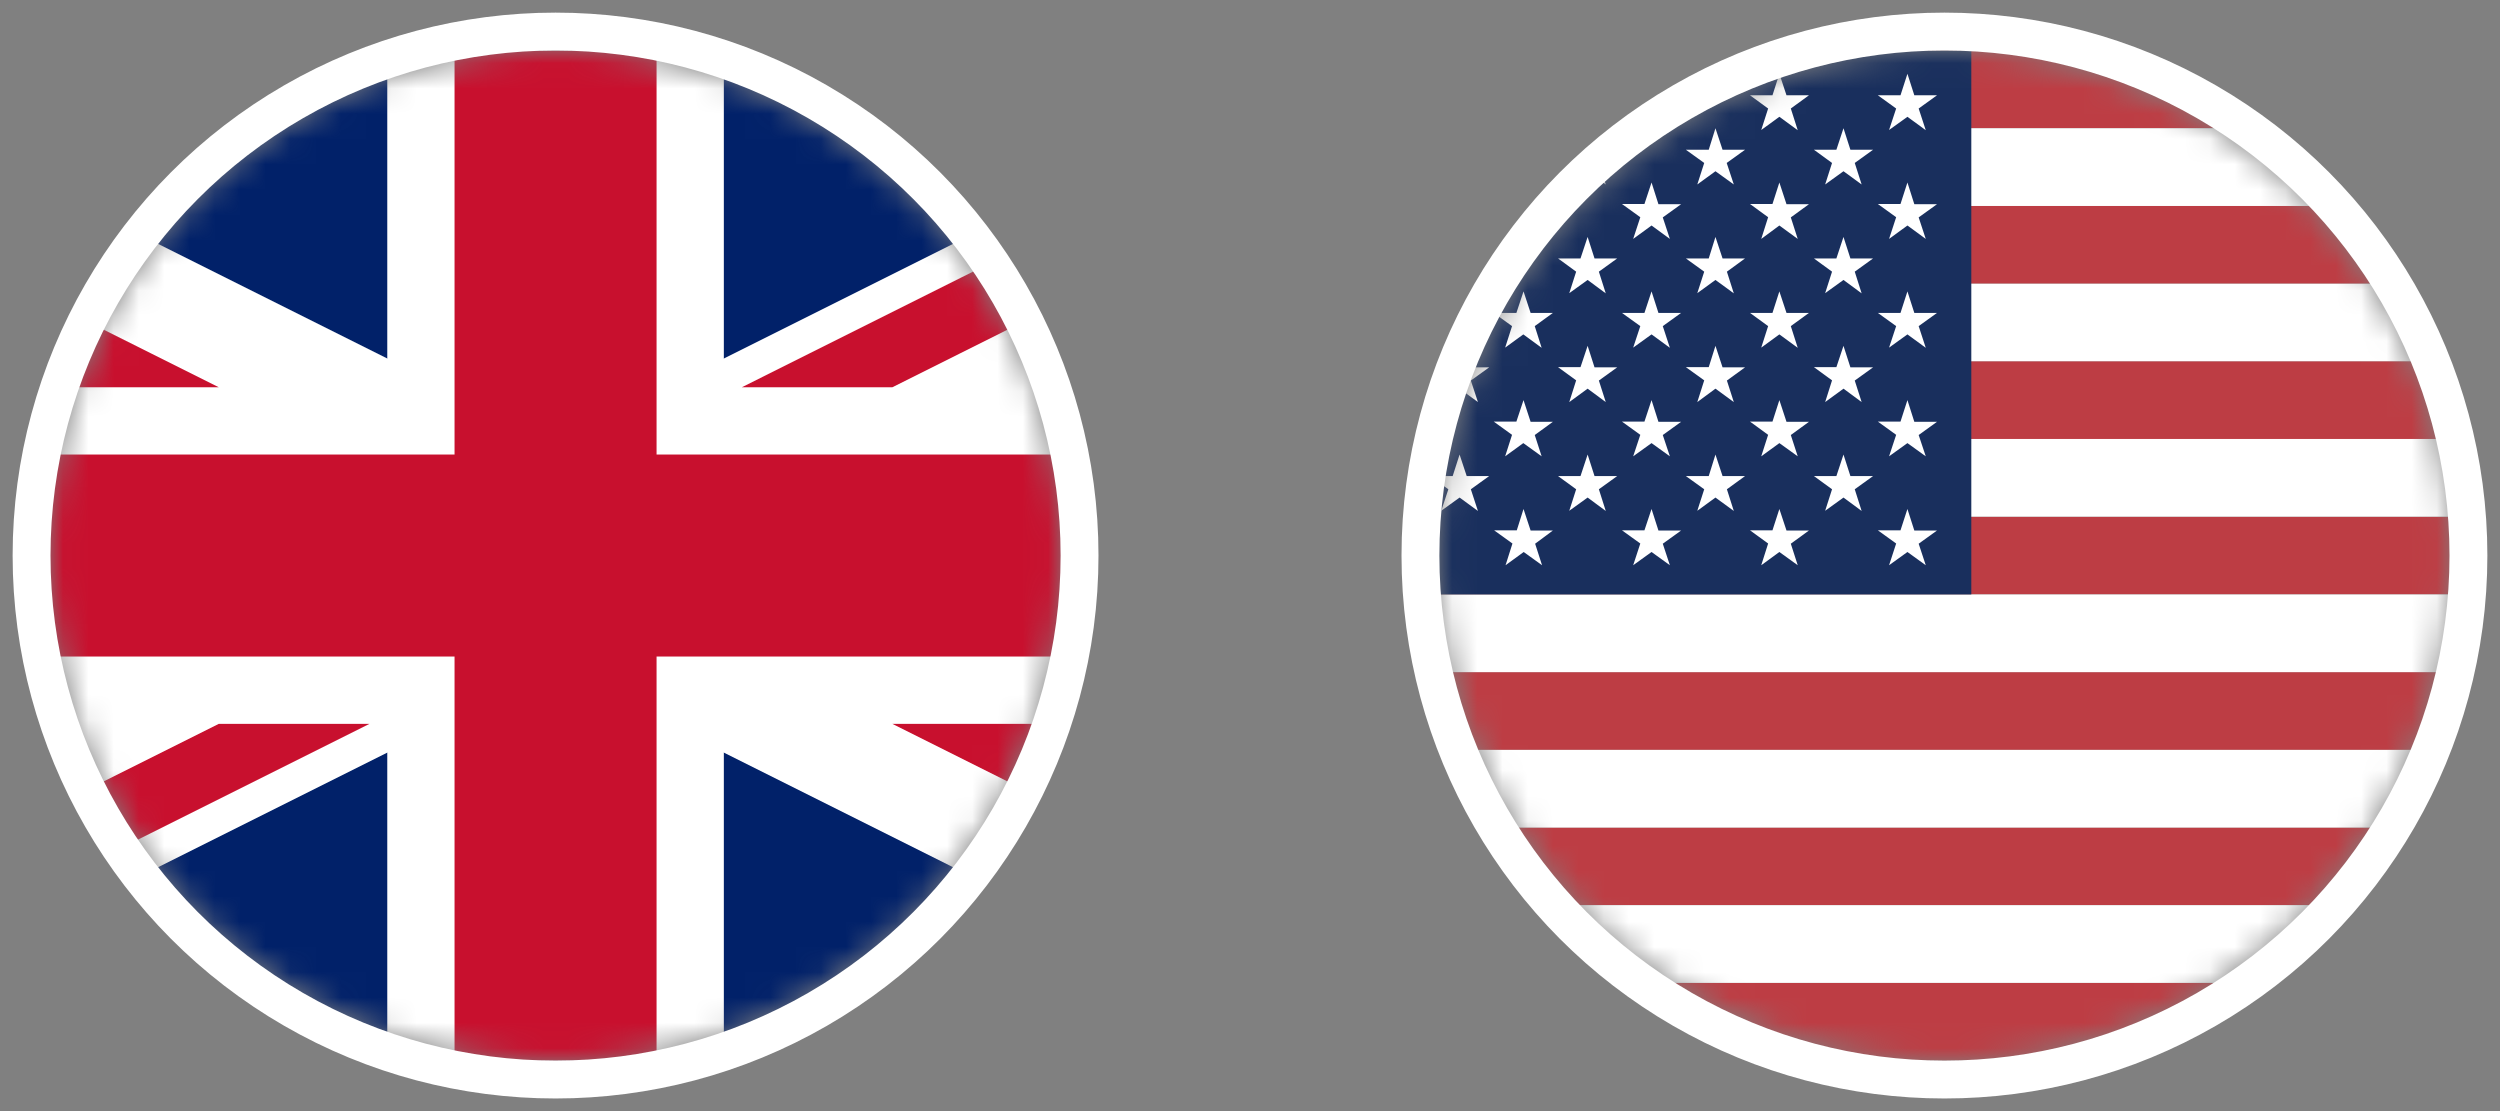
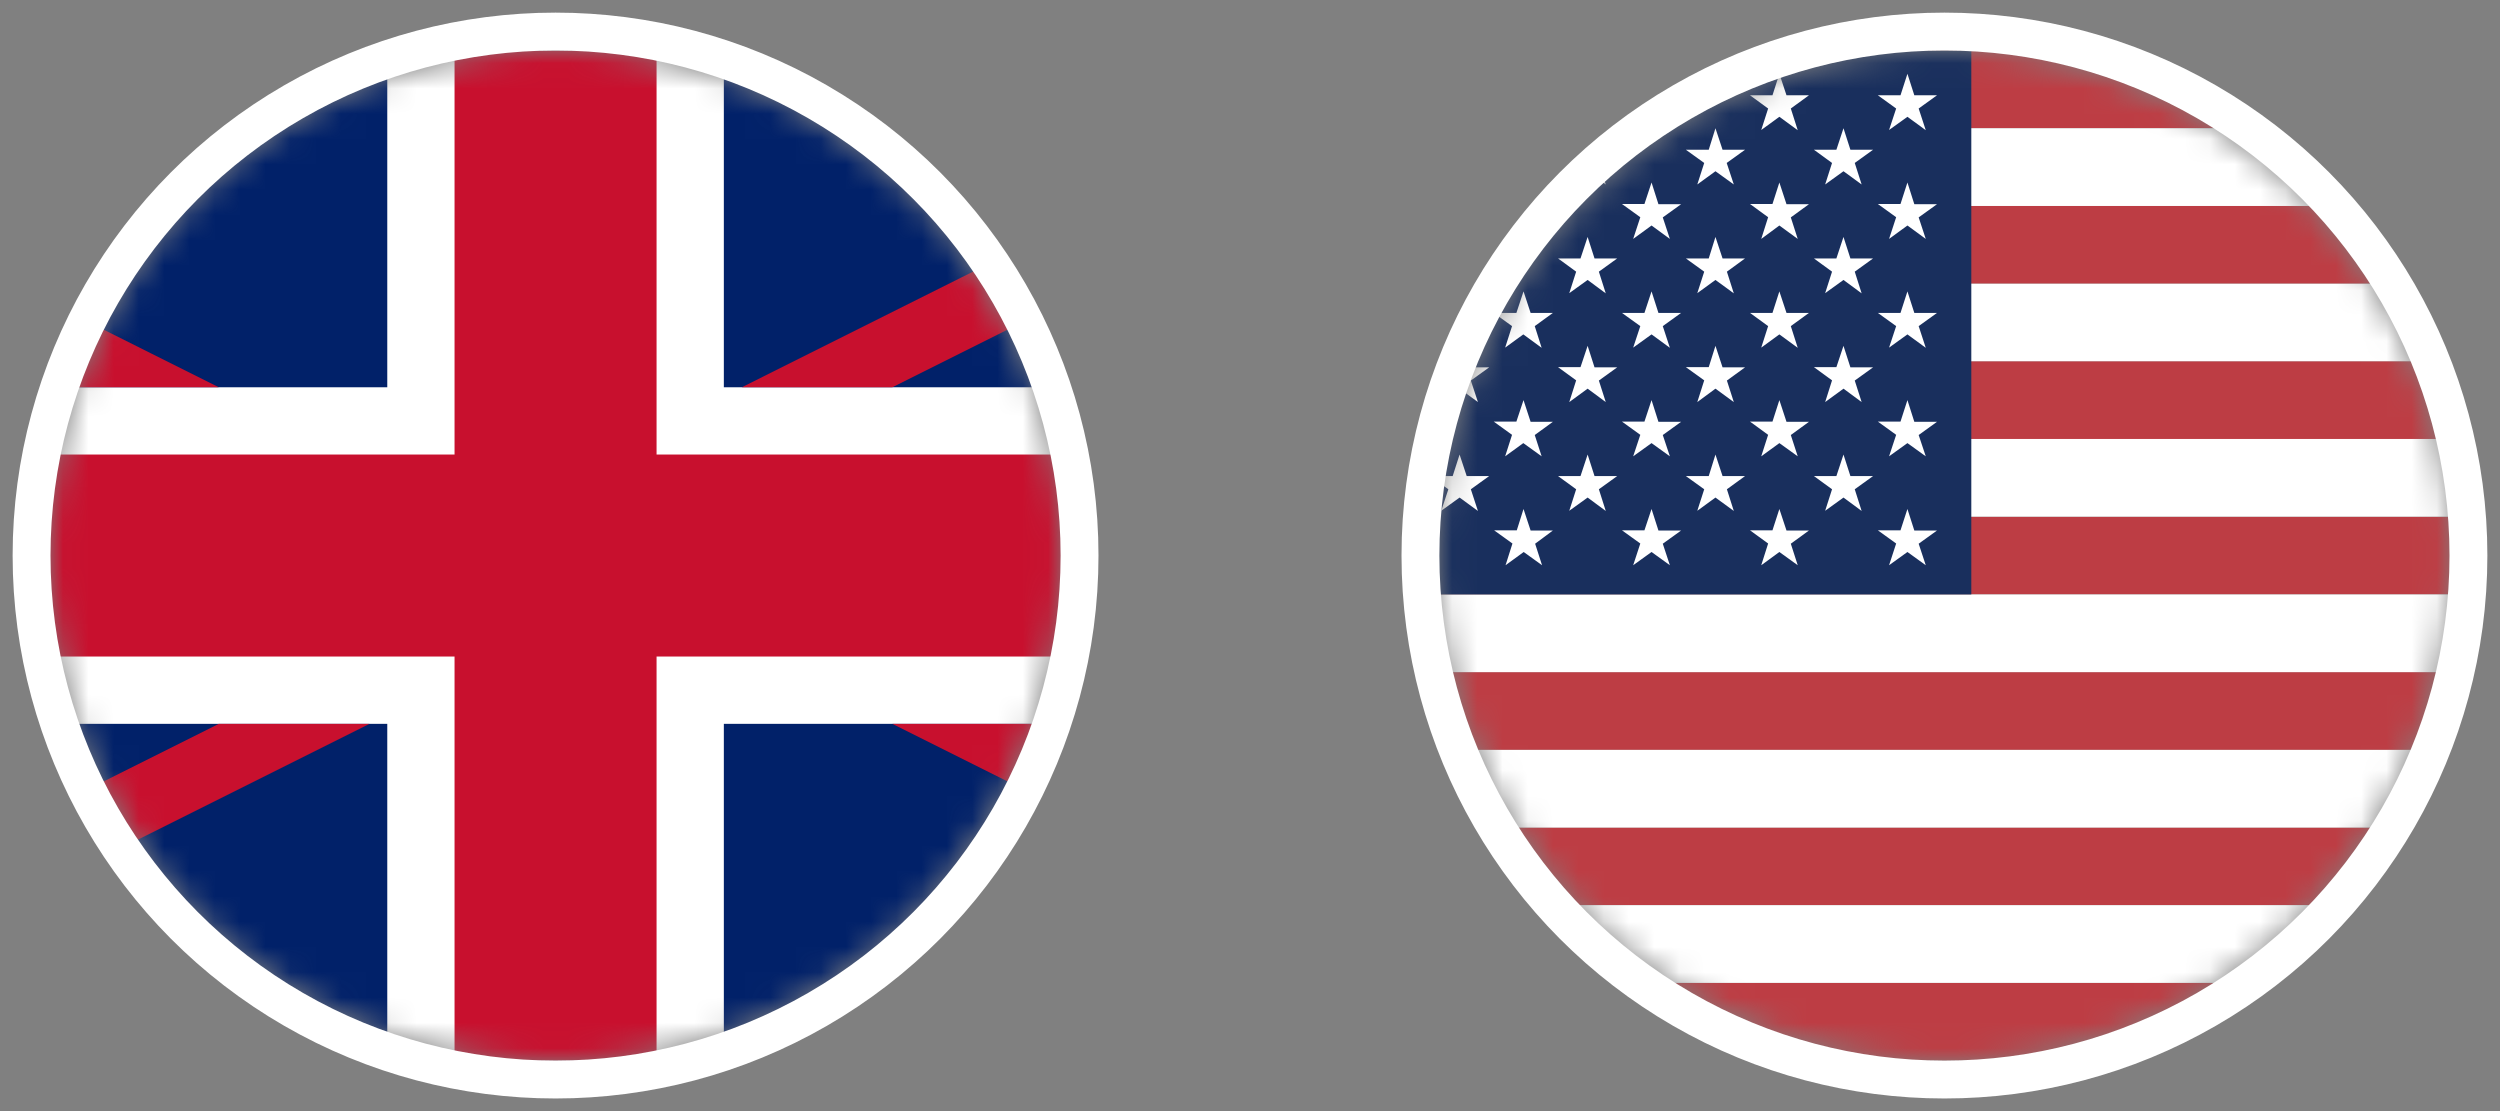
<svg xmlns="http://www.w3.org/2000/svg" width="99" height="44" viewBox="0 0 99 44" fill="none">
  <rect x="0" y="0" width="99" height="44" fill="#808080" stroke="none" />
  <mask id="mask0_1801_61876" style="mask-type:alpha" maskUnits="userSpaceOnUse" x="2" y="2" width="40" height="40">
    <circle cx="22" cy="22" r="20" fill="#333333" />
  </mask>
  <g mask="url(#mask0_1801_61876)">
    <path d="M-18 2H62V42H-18V2Z" fill="#012169" />
-     <path d="M-18 2V6.469L53.055 42H62V37.531L-9.055 2H-18ZM62 2V6.469L-9.055 42H-18V37.531L53.055 2H62Z" fill="white" />
    <path d="M15.336 2V42H28.664V2H15.336ZM-18 15.336V28.664H62V15.336H-18Z" fill="white" />
    <path d="M-18 18V26H62V18H-18ZM18 2V42H26V2H18ZM-18 42L8.664 28.664H14.633L-12.039 42H-18ZM-18 2L8.664 15.336H2.703L-18 4.984V2ZM29.375 15.336L56.039 2H62L35.336 15.336H29.375ZM62 42L35.336 28.664H41.297L62 39.016V42Z" fill="#C8102E" />
  </g>
  <circle cx="22" cy="22" r="20.75" stroke="white" stroke-width="1.5" />
  <mask id="mask1_1801_61876" style="mask-type:alpha" maskUnits="userSpaceOnUse" x="57" y="2" width="40" height="40">
    <circle cx="77" cy="22" r="20" fill="#C4C4C4" />
  </mask>
  <g mask="url(#mask1_1801_61876)">
    <path fill-rule="evenodd" clip-rule="evenodd" d="M47.666 2H123.666V5.078H47.666V2ZM47.666 8.156H123.666V11.234H47.666V8.156ZM47.666 14.305H123.666V17.391H47.666V14.305ZM47.666 20.461H123.666V23.539H47.666V20.461ZM47.666 26.617H123.666V29.695H47.666V26.617ZM47.666 32.766H123.666V35.844H47.666V32.766ZM47.666 38.922H123.666V42H47.666V38.922Z" fill="#BD3D44" />
    <path fill-rule="evenodd" clip-rule="evenodd" d="M47.666 5.078H123.666V8.156H47.666V5.078ZM47.666 11.234H123.666V14.305H47.666V11.234ZM47.666 17.383H123.666V20.461H47.666V17.383ZM47.666 23.539H123.666V26.617H47.666V23.539ZM47.666 29.695H123.666V32.773H47.666V29.695ZM47.666 35.844H123.666V38.922H47.666V35.844Z" fill="white" />
    <path fill-rule="evenodd" clip-rule="evenodd" d="M47.666 2H78.064V23.539H47.666V2Z" fill="#192F5D" />
    <path fill-rule="evenodd" clip-rule="evenodd" d="M50.198 2.922L50.479 3.773H51.37L50.651 4.297L50.924 5.156L50.198 4.625L49.479 5.148L49.752 4.297L49.026 3.773H49.932L50.198 2.922ZM55.268 2.922L55.541 3.773H56.44L55.713 4.297L55.987 5.156L55.268 4.625L54.541 5.148L54.815 4.297L54.096 3.773H54.987L55.268 2.922ZM60.331 2.922L60.612 3.773H61.495L60.776 4.297L61.049 5.156L60.323 4.625L59.604 5.148L59.877 4.297L59.151 3.773H60.049L60.331 2.922ZM65.401 2.922L65.674 3.773H66.573L65.846 4.297L66.127 5.156L65.401 4.625L64.674 5.148L64.956 4.297L64.229 3.773H65.12L65.401 2.922ZM70.463 2.922L70.745 3.773H71.635L70.916 4.297L71.19 5.156L70.463 4.625L69.745 5.148L70.018 4.297L69.299 3.773H70.19L70.463 2.922ZM75.534 2.922L75.807 3.773H76.706L75.979 4.297L76.26 5.156L75.534 4.625L74.807 5.148L75.088 4.297L74.362 3.773H75.26L75.534 2.922ZM52.737 5.078L53.01 5.93H53.909L53.182 6.453L53.448 7.305L52.745 6.781L52.018 7.305L52.276 6.453L51.573 5.93H52.463L52.737 5.078ZM57.799 5.078L58.081 5.93H58.971L58.245 6.453L58.526 7.305L57.799 6.781L57.073 7.305L57.354 6.453L56.627 5.93H57.526L57.799 5.078ZM62.87 5.078L63.143 5.93H64.041L63.315 6.453L63.588 7.305L62.87 6.781L62.143 7.305L62.416 6.453L61.698 5.93H62.588L62.87 5.078ZM67.932 5.078L68.213 5.93H69.104L68.377 6.453L68.659 7.305L67.932 6.781L67.213 7.305L67.487 6.453L66.76 5.93H67.666L67.932 5.078ZM73.002 5.078L73.276 5.93H74.174L73.448 6.453L73.721 7.305L73.002 6.781L72.276 7.305L72.549 6.453L71.831 5.93H72.721L73.002 5.078ZM50.198 7.227L50.479 8.094H51.37L50.651 8.617L50.924 9.469L50.198 8.938L49.479 9.469L49.752 8.609L49.026 8.086H49.932L50.198 7.227ZM55.268 7.227L55.541 8.086H56.44L55.713 8.609L55.987 9.461L55.268 8.93L54.541 9.461L54.815 8.602L54.096 8.078H54.987L55.268 7.227ZM60.331 7.227L60.612 8.086H61.495L60.776 8.609L61.049 9.461L60.323 8.93L59.604 9.461L59.877 8.602L59.151 8.078H60.049L60.331 7.227ZM65.401 7.227L65.674 8.086H66.573L65.846 8.609L66.127 9.461L65.401 8.93L64.674 9.461L64.956 8.602L64.229 8.078H65.12L65.401 7.227ZM70.463 7.227L70.745 8.086H71.635L70.916 8.609L71.19 9.461L70.463 8.93L69.745 9.461L70.018 8.602L69.299 8.078H70.19L70.463 7.227ZM75.534 7.227L75.807 8.086H76.706L75.979 8.609L76.26 9.461L75.534 8.93L74.807 9.461L75.088 8.602L74.362 8.078H75.26L75.534 7.227ZM52.737 9.383L53.01 10.234H53.909L53.182 10.758L53.456 11.617L52.737 11.086L52.01 11.609L52.284 10.758L51.565 10.234H52.456L52.737 9.383ZM57.799 9.383L58.081 10.234H58.971L58.245 10.758L58.526 11.617L57.799 11.086L57.073 11.609L57.354 10.758L56.627 10.234H57.526L57.799 9.383ZM62.87 9.383L63.143 10.234H64.041L63.315 10.758L63.588 11.617L62.87 11.086L62.143 11.609L62.416 10.758L61.698 10.234H62.588L62.87 9.383ZM67.932 9.383L68.213 10.234H69.104L68.385 10.758L68.659 11.617L67.932 11.086L67.213 11.609L67.487 10.758L66.76 10.234H67.666L67.932 9.383ZM73.002 9.383L73.276 10.234H74.174L73.448 10.758L73.721 11.617L73.002 11.086L72.276 11.609L72.549 10.758L71.831 10.234H72.721L73.002 9.383ZM50.198 11.539L50.479 12.391H51.37L50.651 12.914L50.924 13.773L50.198 13.242L49.479 13.766L49.752 12.914L49.026 12.391H49.932L50.198 11.539ZM55.268 11.539L55.541 12.391H56.44L55.713 12.914L55.987 13.766L55.268 13.242L54.541 13.766L54.815 12.914L54.096 12.391H54.987L55.268 11.539ZM60.331 11.539L60.612 12.391H61.495L60.776 12.914L61.049 13.773L60.323 13.242L59.604 13.766L59.877 12.914L59.151 12.391H60.049L60.331 11.539ZM65.401 11.539L65.674 12.391H66.573L65.846 12.914L66.127 13.773L65.401 13.242L64.674 13.766L64.956 12.914L64.229 12.391H65.12L65.401 11.539ZM70.463 11.539L70.745 12.391H71.635L70.916 12.914L71.19 13.773L70.463 13.242L69.745 13.766L70.018 12.914L69.299 12.391H70.19L70.463 11.539ZM75.534 11.539L75.807 12.391H76.706L75.979 12.914L76.26 13.773L75.534 13.242L74.807 13.766L75.088 12.914L74.362 12.391H75.26L75.534 11.539ZM52.737 13.695L53.01 14.547H53.909L53.182 15.07L53.456 15.922L52.737 15.391L52.01 15.922L52.284 15.062L51.565 14.539H52.456L52.737 13.695ZM57.799 13.695L58.081 14.547H58.971L58.245 15.07L58.526 15.922L57.799 15.391L57.073 15.922L57.354 15.062L56.627 14.539H57.526L57.799 13.695ZM62.87 13.695L63.143 14.547H64.041L63.315 15.07L63.588 15.922L62.87 15.391L62.143 15.922L62.416 15.062L61.698 14.539H62.588L62.87 13.695ZM67.932 13.695L68.213 14.547H69.104L68.385 15.07L68.659 15.922L67.932 15.391L67.213 15.922L67.487 15.062L66.76 14.539H67.666L67.932 13.695ZM73.002 13.695L73.276 14.547H74.174L73.448 15.07L73.721 15.922L73.002 15.391L72.276 15.922L72.549 15.062L71.831 14.539H72.721L73.002 13.695ZM50.198 15.844L50.479 16.703H51.37L50.651 17.227L50.924 18.07L50.198 17.547L49.479 18.07L49.752 17.219L49.026 16.695H49.932L50.198 15.844ZM55.268 15.844L55.541 16.703H56.44L55.713 17.227L55.995 18.07L55.268 17.547L54.541 18.07L54.823 17.219L54.096 16.695H54.987L55.268 15.844ZM60.331 15.844L60.612 16.703H61.495L60.776 17.227L61.049 18.07L60.323 17.547L59.604 18.07L59.877 17.219L59.151 16.695H60.049L60.331 15.844ZM65.401 15.844L65.674 16.703H66.573L65.846 17.227L66.127 18.07L65.401 17.547L64.674 18.07L64.956 17.219L64.229 16.695H65.12L65.401 15.844ZM70.463 15.844L70.745 16.703H71.635L70.916 17.227L71.19 18.07L70.463 17.547L69.745 18.07L70.018 17.219L69.299 16.695H70.19L70.463 15.844ZM75.534 15.844L75.807 16.703H76.706L75.979 17.227L76.26 18.07L75.534 17.547L74.807 18.07L75.088 17.219L74.362 16.695H75.26L75.534 15.844ZM52.737 18L53.01 18.852H53.909L53.182 19.375L53.456 20.234L52.737 19.703L52.01 20.227L52.284 19.375L51.565 18.852H52.456L52.737 18ZM57.799 18L58.081 18.852H58.971L58.245 19.375L58.526 20.234L57.799 19.703L57.073 20.227L57.354 19.375L56.627 18.852H57.526L57.799 18ZM62.87 18L63.143 18.852H64.041L63.315 19.375L63.588 20.234L62.87 19.703L62.143 20.227L62.416 19.375L61.698 18.852H62.588L62.87 18ZM67.932 18L68.213 18.852H69.104L68.385 19.375L68.659 20.234L67.932 19.703L67.213 20.227L67.487 19.375L66.76 18.852H67.666L67.932 18ZM73.002 18L73.276 18.852H74.174L73.448 19.375L73.721 20.234L73.002 19.703L72.276 20.227L72.549 19.375L71.831 18.852H72.721L73.002 18ZM50.198 20.156L50.479 21.008H51.37L50.651 21.531L50.924 22.383L50.198 21.859L49.479 22.383L49.752 21.523L49.026 21H49.932L50.198 20.156ZM55.268 20.156L55.541 21.008H56.44L55.713 21.531L55.995 22.383L55.268 21.859L54.541 22.383L54.823 21.523L54.096 21H54.987L55.268 20.156ZM60.331 20.156L60.612 21.008H61.495L60.791 21.531L61.065 22.383L60.338 21.859L59.62 22.383L59.893 21.523L59.166 21H60.065L60.331 20.156ZM65.401 20.156L65.674 21.008H66.573L65.846 21.531L66.127 22.383L65.401 21.859L64.674 22.383L64.956 21.523L64.229 21H65.12L65.401 20.156ZM70.463 20.156L70.745 21.008H71.635L70.916 21.531L71.19 22.383L70.463 21.859L69.745 22.383L70.018 21.523L69.299 21H70.19L70.463 20.156ZM75.534 20.156L75.807 21.008H76.706L75.979 21.531L76.26 22.383L75.534 21.859L74.807 22.383L75.088 21.523L74.362 21H75.26L75.534 20.156Z" fill="white" />
  </g>
  <circle cx="77" cy="22" r="20.75" stroke="white" stroke-width="1.5" />
</svg>